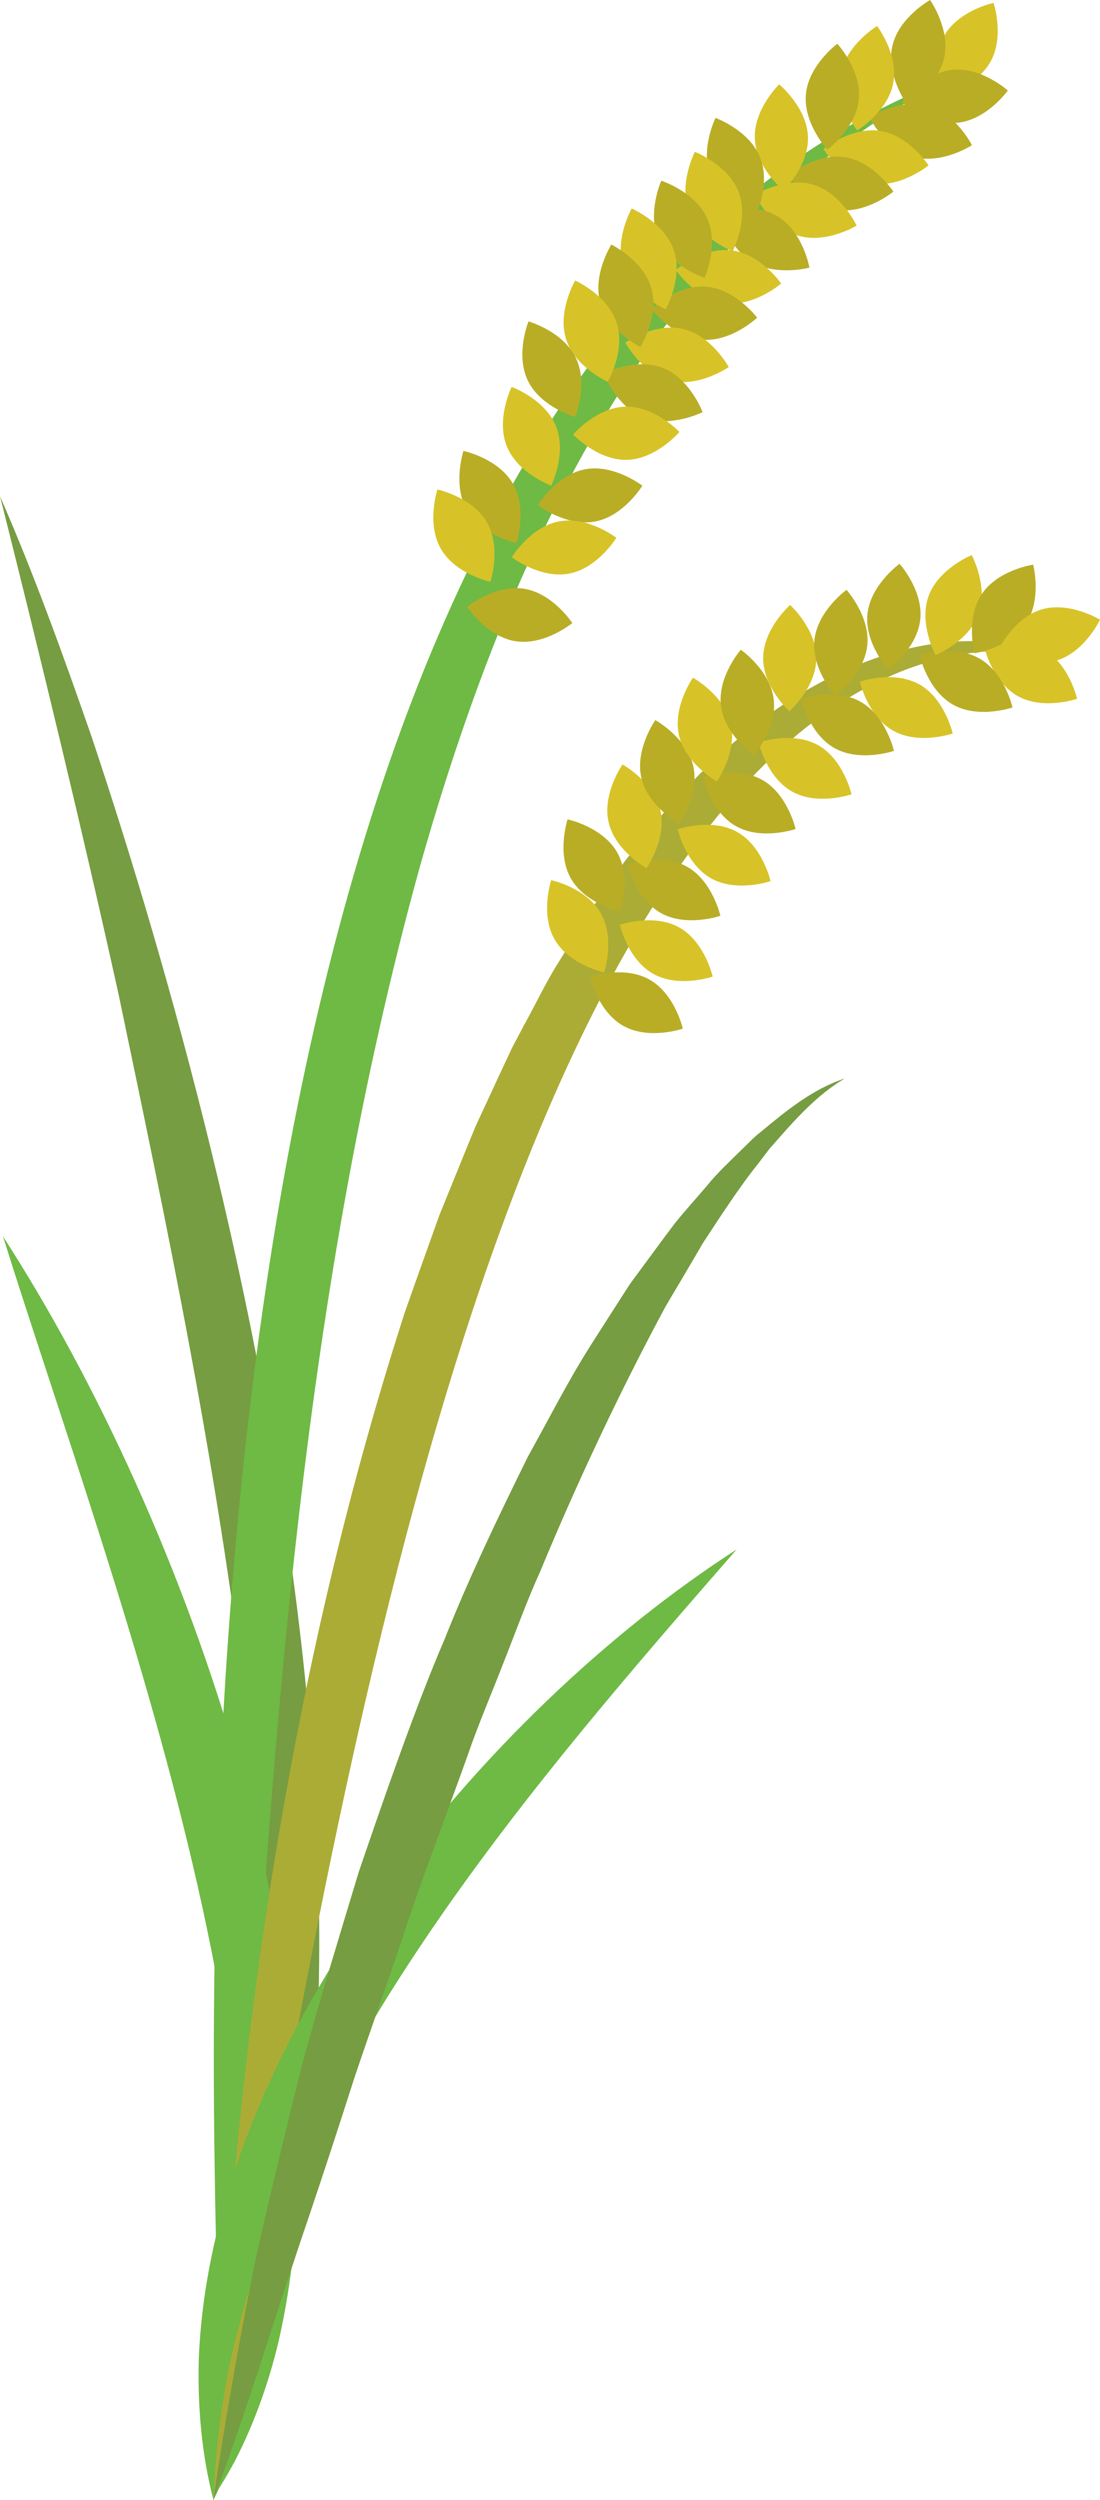
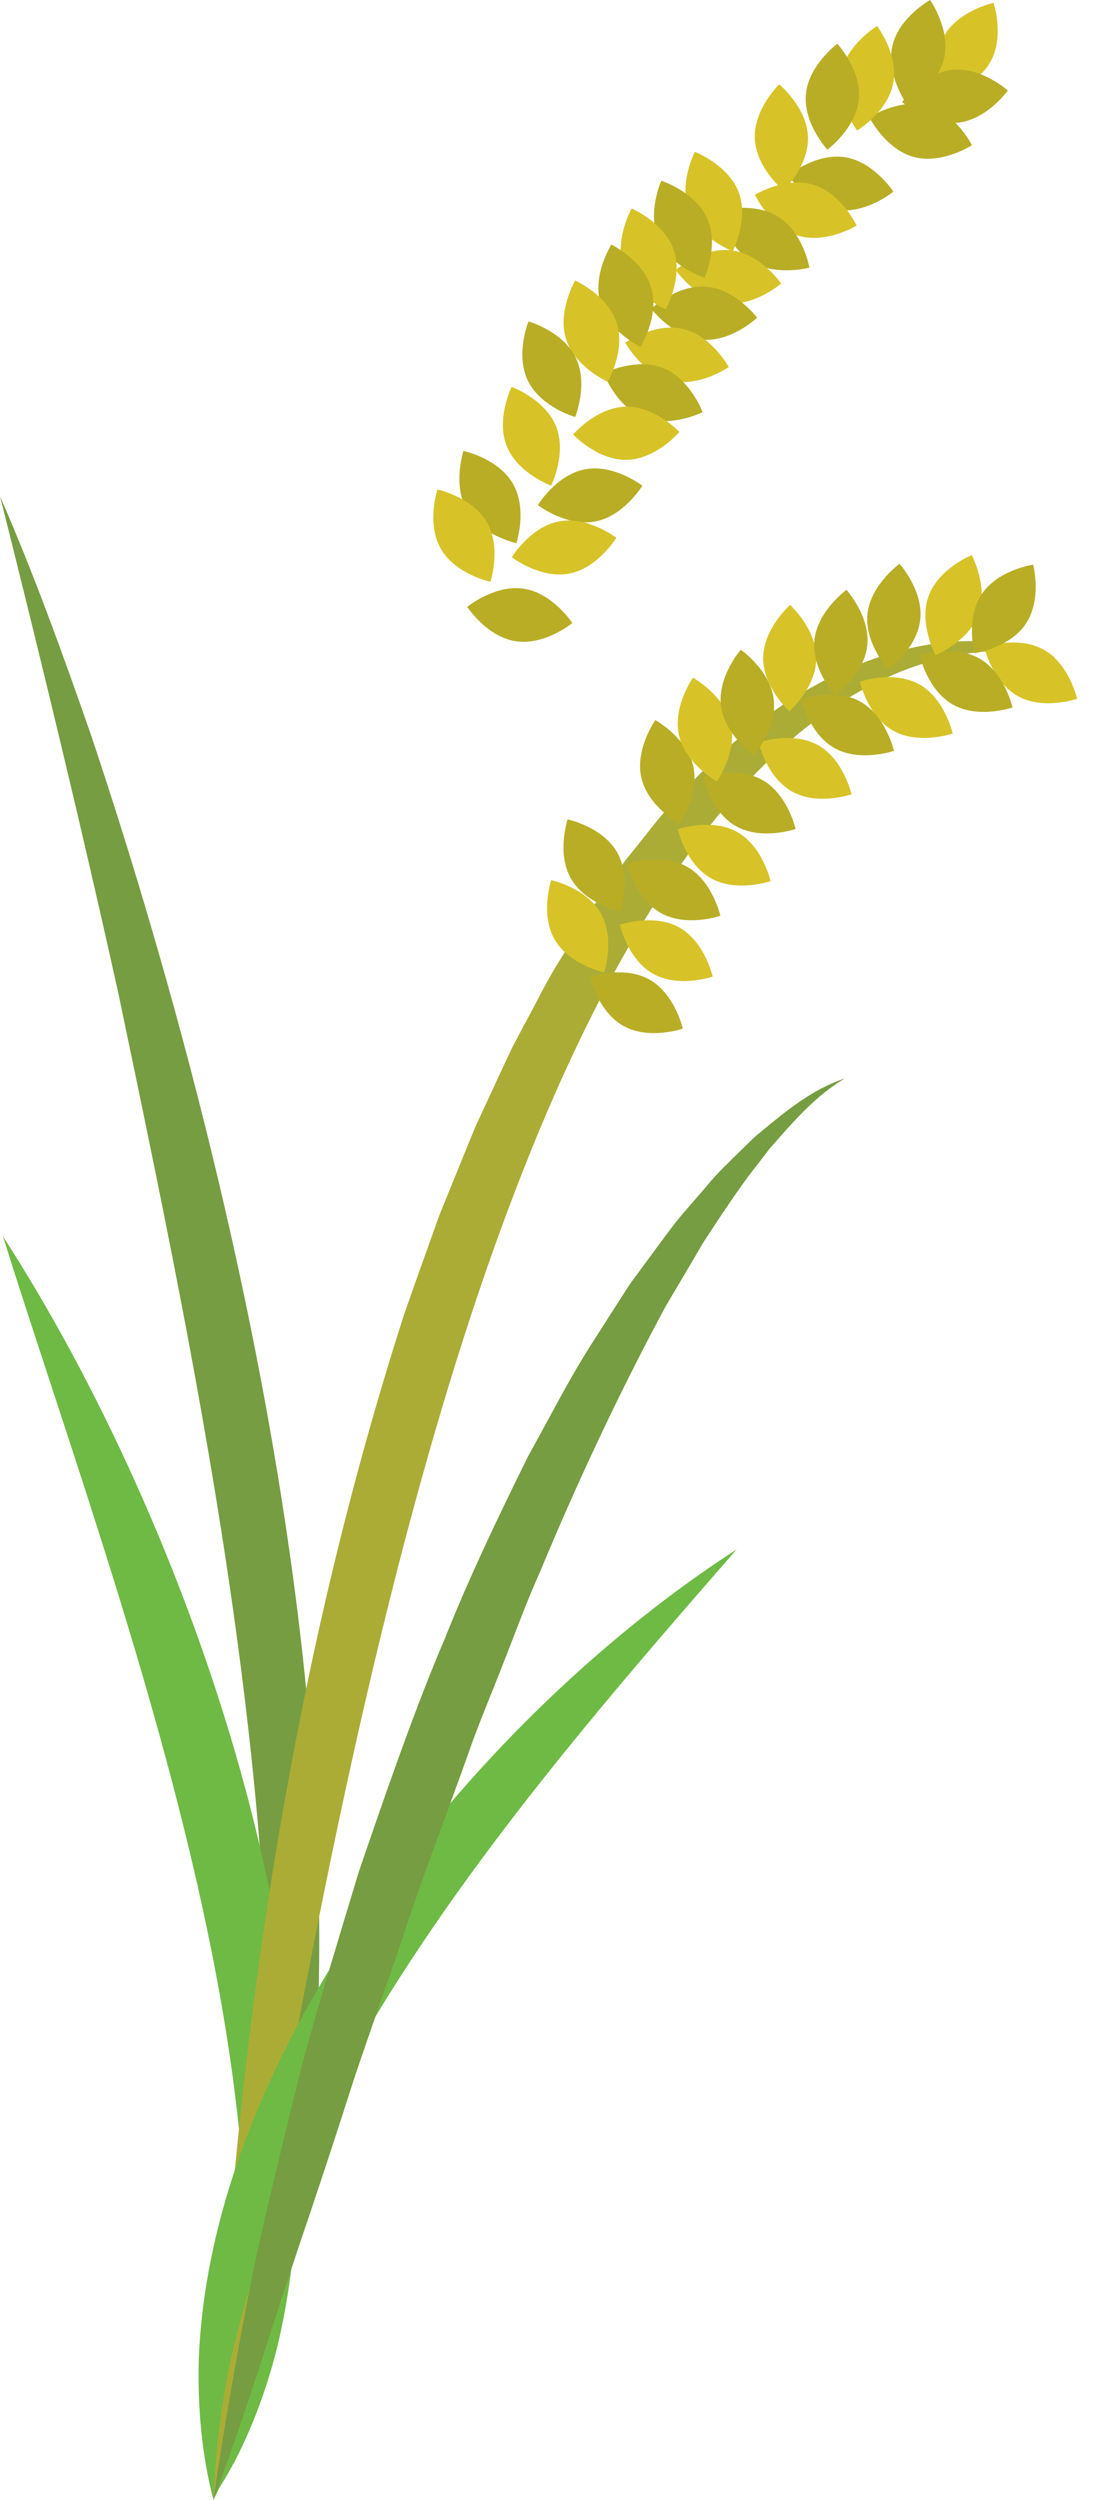
<svg xmlns="http://www.w3.org/2000/svg" id="_レイヤー_1" data-name="レイヤー_1" width="220.11" height="500" viewBox="0 0 220.11 500">
  <defs>
    <style>
      .cls-1 {
        fill: #b9ad26;
      }

      .cls-2 {
        fill: #d7c327;
      }

      .cls-3 {
        fill: #769d41;
      }

      .cls-4 {
        fill: #6eba44;
      }

      .cls-5 {
        fill: #abac36;
      }
    </style>
  </defs>
  <path class="cls-3" d="M42.71,500c26.59-87.63-.42-212.18-19.01-301.26-7.35-33.21-15.36-66.3-23.69-99.48,6.85,15.7,12.65,31.8,18.28,47.97,32.3,96.52,70.15,257.81,24.43,352.77h0Z" />
-   <path class="cls-4" d="M190.13,15.61c-59.71,30.66-88.75,96.38-106.19,158-23.34,84.63-29.35,173.06-34.66,260.48-1.08,16.53-1.89,33.1-3.52,49.6-.74,5.46-.92,11.17-3.06,16.31,1.44-5.31,1-10.95,1.11-16.41.03-10.51-.72-38.61-.85-49.66-2.04-124.52,11.14-366.33,147.17-418.33h0Z" />
  <path class="cls-4" d="M.59,247.27c37.18,57.51,71,153.06,55.06,221.41-1.99,8.18-4.82,16.13-8.68,23.59-1.32,2.45-2.72,4.83-4.26,7.14C65.53,427.26,22.88,318.32.59,247.27h0Z" />
  <path class="cls-5" d="M42.71,500c2.94-80.13,13.58-160.81,38.23-237.35,1.4-4.02,5.47-15.42,6.98-19.61,0,0,5.23-12.88,5.23-12.88.45-1.14,1.55-3.73,1.98-4.82.39-.9,3.19-6.84,3.66-7.9.56-1.26,3.18-6.79,3.68-7.89.5-.94,1.92-3.64,2.45-4.63,1.97-3.55,4.55-8.88,6.71-12.25,2.23-3.48,5.02-8.57,7.42-11.87,0,0,4.01-5.76,4.01-5.76l2.01-2.87,2.2-2.75c1.51-1.82,5.05-6.51,6.71-8.15,0,0,2.4-2.59,2.4-2.59,1.33-1.39,3.44-3.82,4.89-5.08,0,0,5.19-4.8,5.19-4.8,2.56-2.23,5.63-4.52,8.34-6.58,13.44-9.28,29.86-15.88,46.39-13.52,3.38.48,6.91,1.28,9.99,2.74-3.26-.93-6.73-1.26-10.1-1.27-16.82-.09-32.56,8.42-44.71,19.52-70.47,64-96.26,255.87-113.67,350.3h0Z" />
  <path class="cls-4" d="M147.42,309.87c-40.64,46.58-87.69,100.96-101.36,162.46-1.87,8.99-2.94,18.19-3.35,27.67-2.38-9.17-3.21-18.81-2.92-28.44,2.59-62.82,56.5-128.76,107.64-161.69h0Z" />
  <path class="cls-3" d="M169.07,215.68c-5.64,3.3-10.07,8.35-14.33,13.21,0,0-.8.91-.8.91-.48.63-1.72,2.26-2.22,2.92-3.96,4.94-7.65,10.71-11.12,15.98-1.47,2.57-5.84,9.93-7.42,12.6-8.94,16.57-17.84,35.47-25.07,52.96-2.69,5.93-4.91,12.1-7.31,18.17-2.03,5.25-5.3,13-7.09,18.28-3.7,10.41-9.86,26.57-13.22,36.99-3.11,9.33-6.46,18.59-9.59,27.92-2.89,9.03-6.19,19.15-9.22,28.1-6.36,18.57-12.1,37.88-18.99,56.27,2.4-16.26,5.34-32.78,8.61-48.87,2.87-12.57,6.12-26.11,9.26-38.61,3.42-12.55,7.46-25.64,11.23-38.13,4.95-14.47,11.22-32.7,17.24-46.71,4.85-12.21,10.8-24.58,16.59-36.32,4.07-7.3,7.84-14.76,12.28-21.82,1.79-2.84,6.27-9.79,8.11-12.67,1.82-2.45,7.13-9.72,8.97-12.12,1.92-2.41,4.55-5.31,6.54-7.66,1.94-2.43,4.79-5.07,6.99-7.25,0,0,1.8-1.76,1.8-1.76.3-.29.59-.59.91-.86l.98-.8c5.11-4.25,10.45-8.63,16.86-10.72h0Z" />
  <path class="cls-2" d="M198.15,12.44c-2.91,5.1-9.9,6.6-9.9,6.6,0,0-2.26-6.77.66-11.87,2.91-5.1,9.9-6.6,9.9-6.6,0,0,2.26,6.77-.66,11.87Z" />
  <path class="cls-1" d="M188.93,11.56c-1.31,5.73-7.55,9.19-7.55,9.19,0,0-4.12-5.83-2.82-11.56,1.31-5.73,7.55-9.19,7.55-9.19,0,0,4.12,5.83,2.82,11.56Z" />
  <path class="cls-1" d="M190.52,13.97c5.84-.64,11.15,4.14,11.15,4.14,0,0-4.16,5.8-10,6.44s-11.15-4.14-11.15-4.14c0,0,4.16-5.8,10-6.44Z" />
  <path class="cls-1" d="M185.62,21.12c5.67,1.54,8.87,7.92,8.87,7.92,0,0-5.99,3.89-11.66,2.35-5.67-1.54-8.87-7.92-8.87-7.92,0,0,5.99-3.89,11.66-2.35Z" />
-   <path class="cls-2" d="M176.1,26.18c5.81.9,9.7,6.89,9.7,6.89,0,0-5.52,4.53-11.33,3.63-5.81-.9-9.7-6.89-9.7-6.89,0,0,5.52-4.53,11.33-3.63Z" />
  <path class="cls-1" d="M169.07,31.44c5.81.9,9.7,6.89,9.7,6.89,0,0-5.52,4.53-11.33,3.63-5.81-.9-9.7-6.89-9.7-6.89,0,0,5.52-4.53,11.33-3.63Z" />
  <path class="cls-2" d="M162.78,36.95c5.62,1.71,8.63,8.18,8.63,8.18,0,0-6.1,3.7-11.72,2-5.62-1.71-8.63-8.18-8.63-8.18,0,0,6.1-3.7,11.72-2Z" />
  <path class="cls-1" d="M155.81,43.41c4.95,3.16,6.16,10.12,6.16,10.12,0,0-6.82,1.84-11.78-1.32-4.95-3.16-6.16-10.12-6.16-10.12,0,0,6.82-1.84,11.78,1.32Z" />
  <path class="cls-2" d="M146.44,50.08c5.83.75,9.87,6.63,9.87,6.63,0,0-5.4,4.67-11.23,3.92-5.83-.75-9.87-6.63-9.87-6.63,0,0,5.4-4.67,11.23-3.92Z" />
  <path class="cls-1" d="M141.36,57.34c5.85.5,10.15,6.2,10.15,6.2,0,0-5.19,4.9-11.05,4.4-5.85-.5-10.15-6.2-10.15-6.2,0,0,5.19-4.9,11.05-4.4Z" />
  <path class="cls-2" d="M136.69,65.79c5.72,1.35,9.13,7.62,9.13,7.62,0,0-5.86,4.08-11.57,2.74-5.72-1.35-9.13-7.62-9.13-7.62,0,0,5.86-4.08,11.57-2.74Z" />
  <path class="cls-1" d="M132.64,73.59c5.47,2.15,7.95,8.84,7.95,8.84,0,0-6.38,3.21-11.85,1.06-5.47-2.15-7.95-8.84-7.95-8.84,0,0,6.38-3.21,11.85-1.06Z" />
  <path class="cls-2" d="M125.19,81.33c5.87-.14,10.76,5.07,10.76,5.07,0,0-4.64,5.43-10.51,5.57-5.87.14-10.76-5.07-10.76-5.07,0,0,4.64-5.43,10.51-5.57Z" />
  <path class="cls-1" d="M117.11,93.85c5.78-1.07,11.43,3.29,11.43,3.29,0,0-3.71,6.1-9.49,7.17s-11.43-3.29-11.43-3.29c0,0,3.71-6.1,9.49-7.17Z" />
  <path class="cls-2" d="M111.9,104.27c5.78-1.07,11.43,3.29,11.43,3.29,0,0-3.71,6.1-9.49,7.17-5.78,1.07-11.43-3.29-11.43-3.29,0,0,3.71-6.1,9.49-7.17Z" />
  <path class="cls-1" d="M104.81,117.74c5.81.89,9.71,6.87,9.71,6.87,0,0-5.51,4.53-11.32,3.64-5.81-.89-9.71-6.87-9.71-6.87,0,0,5.51-4.53,11.32-3.64Z" />
  <path class="cls-2" d="M208.83,129.93c5.13,2.86,6.7,9.83,6.7,9.83,0,0-6.75,2.33-11.88-.54-5.13-2.86-6.7-9.83-6.7-9.83,0,0,6.75-2.33,11.88.54Z" />
  <path class="cls-1" d="M195.91,131.66c5.13,2.86,6.7,9.83,6.7,9.83,0,0-6.75,2.33-11.88-.54-5.13-2.86-6.7-9.83-6.7-9.83,0,0,6.75-2.33,11.88.54Z" />
  <path class="cls-2" d="M183.94,136.87c5.13,2.86,6.7,9.83,6.7,9.83,0,0-6.75,2.33-11.88-.54-5.13-2.86-6.7-9.83-6.7-9.83,0,0,6.75-2.33,11.88.54Z" />
  <path class="cls-1" d="M172.18,140.34c5.13,2.86,6.7,9.83,6.7,9.83,0,0-6.75,2.33-11.88-.54-5.13-2.86-6.7-9.83-6.7-9.83,0,0,6.75-2.33,11.88.54Z" />
  <path class="cls-2" d="M163.69,149.03c5.13,2.86,6.7,9.83,6.7,9.83,0,0-6.75,2.33-11.88-.54-5.13-2.86-6.7-9.83-6.7-9.83,0,0,6.75-2.33,11.88.54Z" />
  <path class="cls-1" d="M152.5,155.97c5.13,2.86,6.7,9.83,6.7,9.83,0,0-6.75,2.33-11.88-.54-5.13-2.86-6.7-9.83-6.7-9.83,0,0,6.75-2.33,11.88.54Z" />
  <path class="cls-2" d="M147.49,166.39c5.13,2.86,6.7,9.83,6.7,9.83,0,0-6.75,2.33-11.88-.54-5.13-2.86-6.7-9.83-6.7-9.83,0,0,6.75-2.33,11.88.54Z" />
  <path class="cls-1" d="M137.45,173.33c5.13,2.86,6.7,9.83,6.7,9.83,0,0-6.75,2.33-11.88-.54-5.13-2.86-6.7-9.83-6.7-9.83,0,0,6.75-2.33,11.88.54Z" />
  <path class="cls-2" d="M135.91,185.49c5.13,2.86,6.7,9.83,6.7,9.83,0,0-6.75,2.33-11.88-.54-5.13-2.86-6.7-9.83-6.7-9.83,0,0,6.75-2.33,11.88.54Z" />
  <path class="cls-1" d="M129.93,195.9c5.13,2.86,6.7,9.83,6.7,9.83,0,0-6.75,2.33-11.88-.54s-6.7-9.83-6.7-9.83c0,0,6.75-2.33,11.88.54Z" />
  <path class="cls-2" d="M178.73,16.65c-1.11,5.77-7.22,9.45-7.22,9.45,0,0-4.33-5.68-3.22-11.45,1.11-5.77,7.22-9.45,7.22-9.45,0,0,4.33,5.68,3.22,11.45Z" />
  <path class="cls-1" d="M171.85,19.84c-.55,5.85-6.29,10.09-6.29,10.09,0,0-4.85-5.24-4.3-11.09s6.29-10.09,6.29-10.09c0,0,4.85,5.24,4.3,11.09Z" />
  <path class="cls-2" d="M161.67,27.27c.25,5.87-4.87,10.85-4.87,10.85,0,0-5.51-4.53-5.76-10.4-.25-5.87,4.87-10.85,4.87-10.85,0,0,5.51,4.53,5.76,10.4Z" />
-   <path class="cls-1" d="M152.09,31.45c2.2,5.45-.95,11.86-.95,11.86,0,0-6.72-2.42-8.92-7.87-2.2-5.45.95-11.86.95-11.86,0,0,6.72,2.42,8.92,7.87Z" />
  <path class="cls-2" d="M147.8,38.42c2.09,5.49-1.19,11.83-1.19,11.83,0,0-6.67-2.56-8.76-8.05-2.09-5.49,1.19-11.83,1.19-11.83,0,0,6.67,2.56,8.76,8.05Z" />
  <path class="cls-1" d="M141.51,43.68c2.4,5.36-.52,11.88-.52,11.88,0,0-6.8-2.18-9.19-7.54s.52-11.88.52-11.88c0,0,6.8,2.18,9.19,7.54Z" />
  <path class="cls-2" d="M134.84,50.08c1.88,5.57-1.64,11.78-1.64,11.78,0,0-6.56-2.81-8.44-8.38-1.88-5.57,1.64-11.78,1.64-11.78,0,0,6.56,2.81,8.44,8.38Z" />
  <path class="cls-1" d="M130.35,57.69c1.61,5.65-2.21,11.69-2.21,11.69,0,0-6.42-3.13-8.02-8.78-1.61-5.65,2.21-11.69,2.21-11.69,0,0,6.42,3.13,8.02,8.78Z" />
  <path class="cls-2" d="M123.41,64.6c1.8,5.59-1.81,11.76-1.81,11.76,0,0-6.52-2.9-8.32-8.5-1.8-5.59,1.81-11.76,1.81-11.76,0,0,6.52,2.9,8.32,8.5Z" />
  <path class="cls-1" d="M115.2,71.51c2.58,5.28-.11,11.89-.11,11.89,0,0-6.87-1.95-9.45-7.23-2.58-5.28.11-11.89.11-11.89,0,0,6.87,1.95,9.45,7.23Z" />
  <path class="cls-2" d="M111.27,85.28c2.18,5.45-.98,11.85-.98,11.85,0,0-6.71-2.44-8.89-7.9s.98-11.85.98-11.85c0,0,6.71,2.44,8.89,7.9Z" />
  <path class="cls-1" d="M102.65,96.76c2.93,5.09.69,11.87.69,11.87,0,0-6.98-1.48-9.91-6.58-2.93-5.09-.69-11.87-.69-11.87,0,0,6.98,1.48,9.91,6.58Z" />
  <path class="cls-2" d="M97.44,104.48c2.93,5.09.69,11.87.69,11.87,0,0-6.98-1.48-9.91-6.58-2.93-5.09-.69-11.87-.69-11.87,0,0,6.98,1.48,9.91,6.58Z" />
  <path class="cls-2" d="M120.2,182.61c2.93,5.09.69,11.87.69,11.87,0,0-6.98-1.48-9.91-6.58-2.93-5.09-.69-11.87-.69-11.87,0,0,6.98,1.48,9.91,6.58Z" />
  <path class="cls-1" d="M123.48,170.45c2.93,5.09.69,11.87.69,11.87,0,0-6.98-1.48-9.91-6.58-2.93-5.09-.69-11.87-.69-11.87,0,0,6.98,1.48,9.91,6.58Z" />
-   <path class="cls-2" d="M132.15,162.07c1.32,5.72-2.79,11.56-2.79,11.56,0,0-6.25-3.44-7.58-9.17-1.32-5.72,2.79-11.56,2.79-11.56,0,0,6.25,3.44,7.58,9.17Z" />
  <path class="cls-1" d="M138.71,153.19c1.32,5.72-2.79,11.56-2.79,11.56,0,0-6.25-3.44-7.58-9.17s2.79-11.56,2.79-11.56c0,0,6.25,3.44,7.58,9.17Z" />
  <path class="cls-2" d="M146.24,144.71c1.32,5.72-2.79,11.56-2.79,11.56,0,0-6.25-3.44-7.58-9.17-1.32-5.72,2.79-11.56,2.79-11.56,0,0,6.25,3.44,7.58,9.17Z" />
  <path class="cls-1" d="M154.82,139.85c.72,5.83-3.98,11.21-3.98,11.21,0,0-5.86-4.08-6.58-9.91-.72-5.83,3.98-11.21,3.98-11.21,0,0,5.86,4.08,6.58,9.91Z" />
  <path class="cls-2" d="M163.35,131.66c-.04,5.87-5.39,10.6-5.39,10.6,0,0-5.29-4.8-5.25-10.67.04-5.87,5.39-10.6,5.39-10.6,0,0,5.29,4.8,5.25,10.67Z" />
  <path class="cls-1" d="M173.54,129.11c-.63,5.84-6.42,10.01-6.42,10.01,0,0-4.78-5.3-4.15-11.14.63-5.84,6.42-10.01,6.42-10.01,0,0,4.78,5.3,4.15,11.14Z" />
  <path class="cls-1" d="M184.15,123.9c-.63,5.84-6.42,10.01-6.42,10.01,0,0-4.78-5.3-4.15-11.14.63-5.84,6.42-10.01,6.42-10.01,0,0,4.78,5.3,4.15,11.14Z" />
  <path class="cls-2" d="M195.82,122.83c-2,5.52-8.63,8.19-8.63,8.19,0,0-3.38-6.29-1.38-11.81,2-5.52,8.63-8.19,8.63-8.19,0,0,3.38,6.29,1.38,11.81Z" />
  <path class="cls-1" d="M205.29,124.73c-3.25,4.9-10.31,5.92-10.31,5.92,0,0-1.8-6.91,1.45-11.8,3.25-4.9,10.31-5.92,10.31-5.92,0,0,1.8,6.91-1.45,11.8Z" />
-   <path class="cls-2" d="M211.45,132.09c-5.63,1.69-11.72-2.04-11.72-2.04,0,0,3.04-6.46,8.66-8.15,5.63-1.69,11.72,2.04,11.72,2.04,0,0-3.04,6.46-8.66,8.15Z" />
</svg>